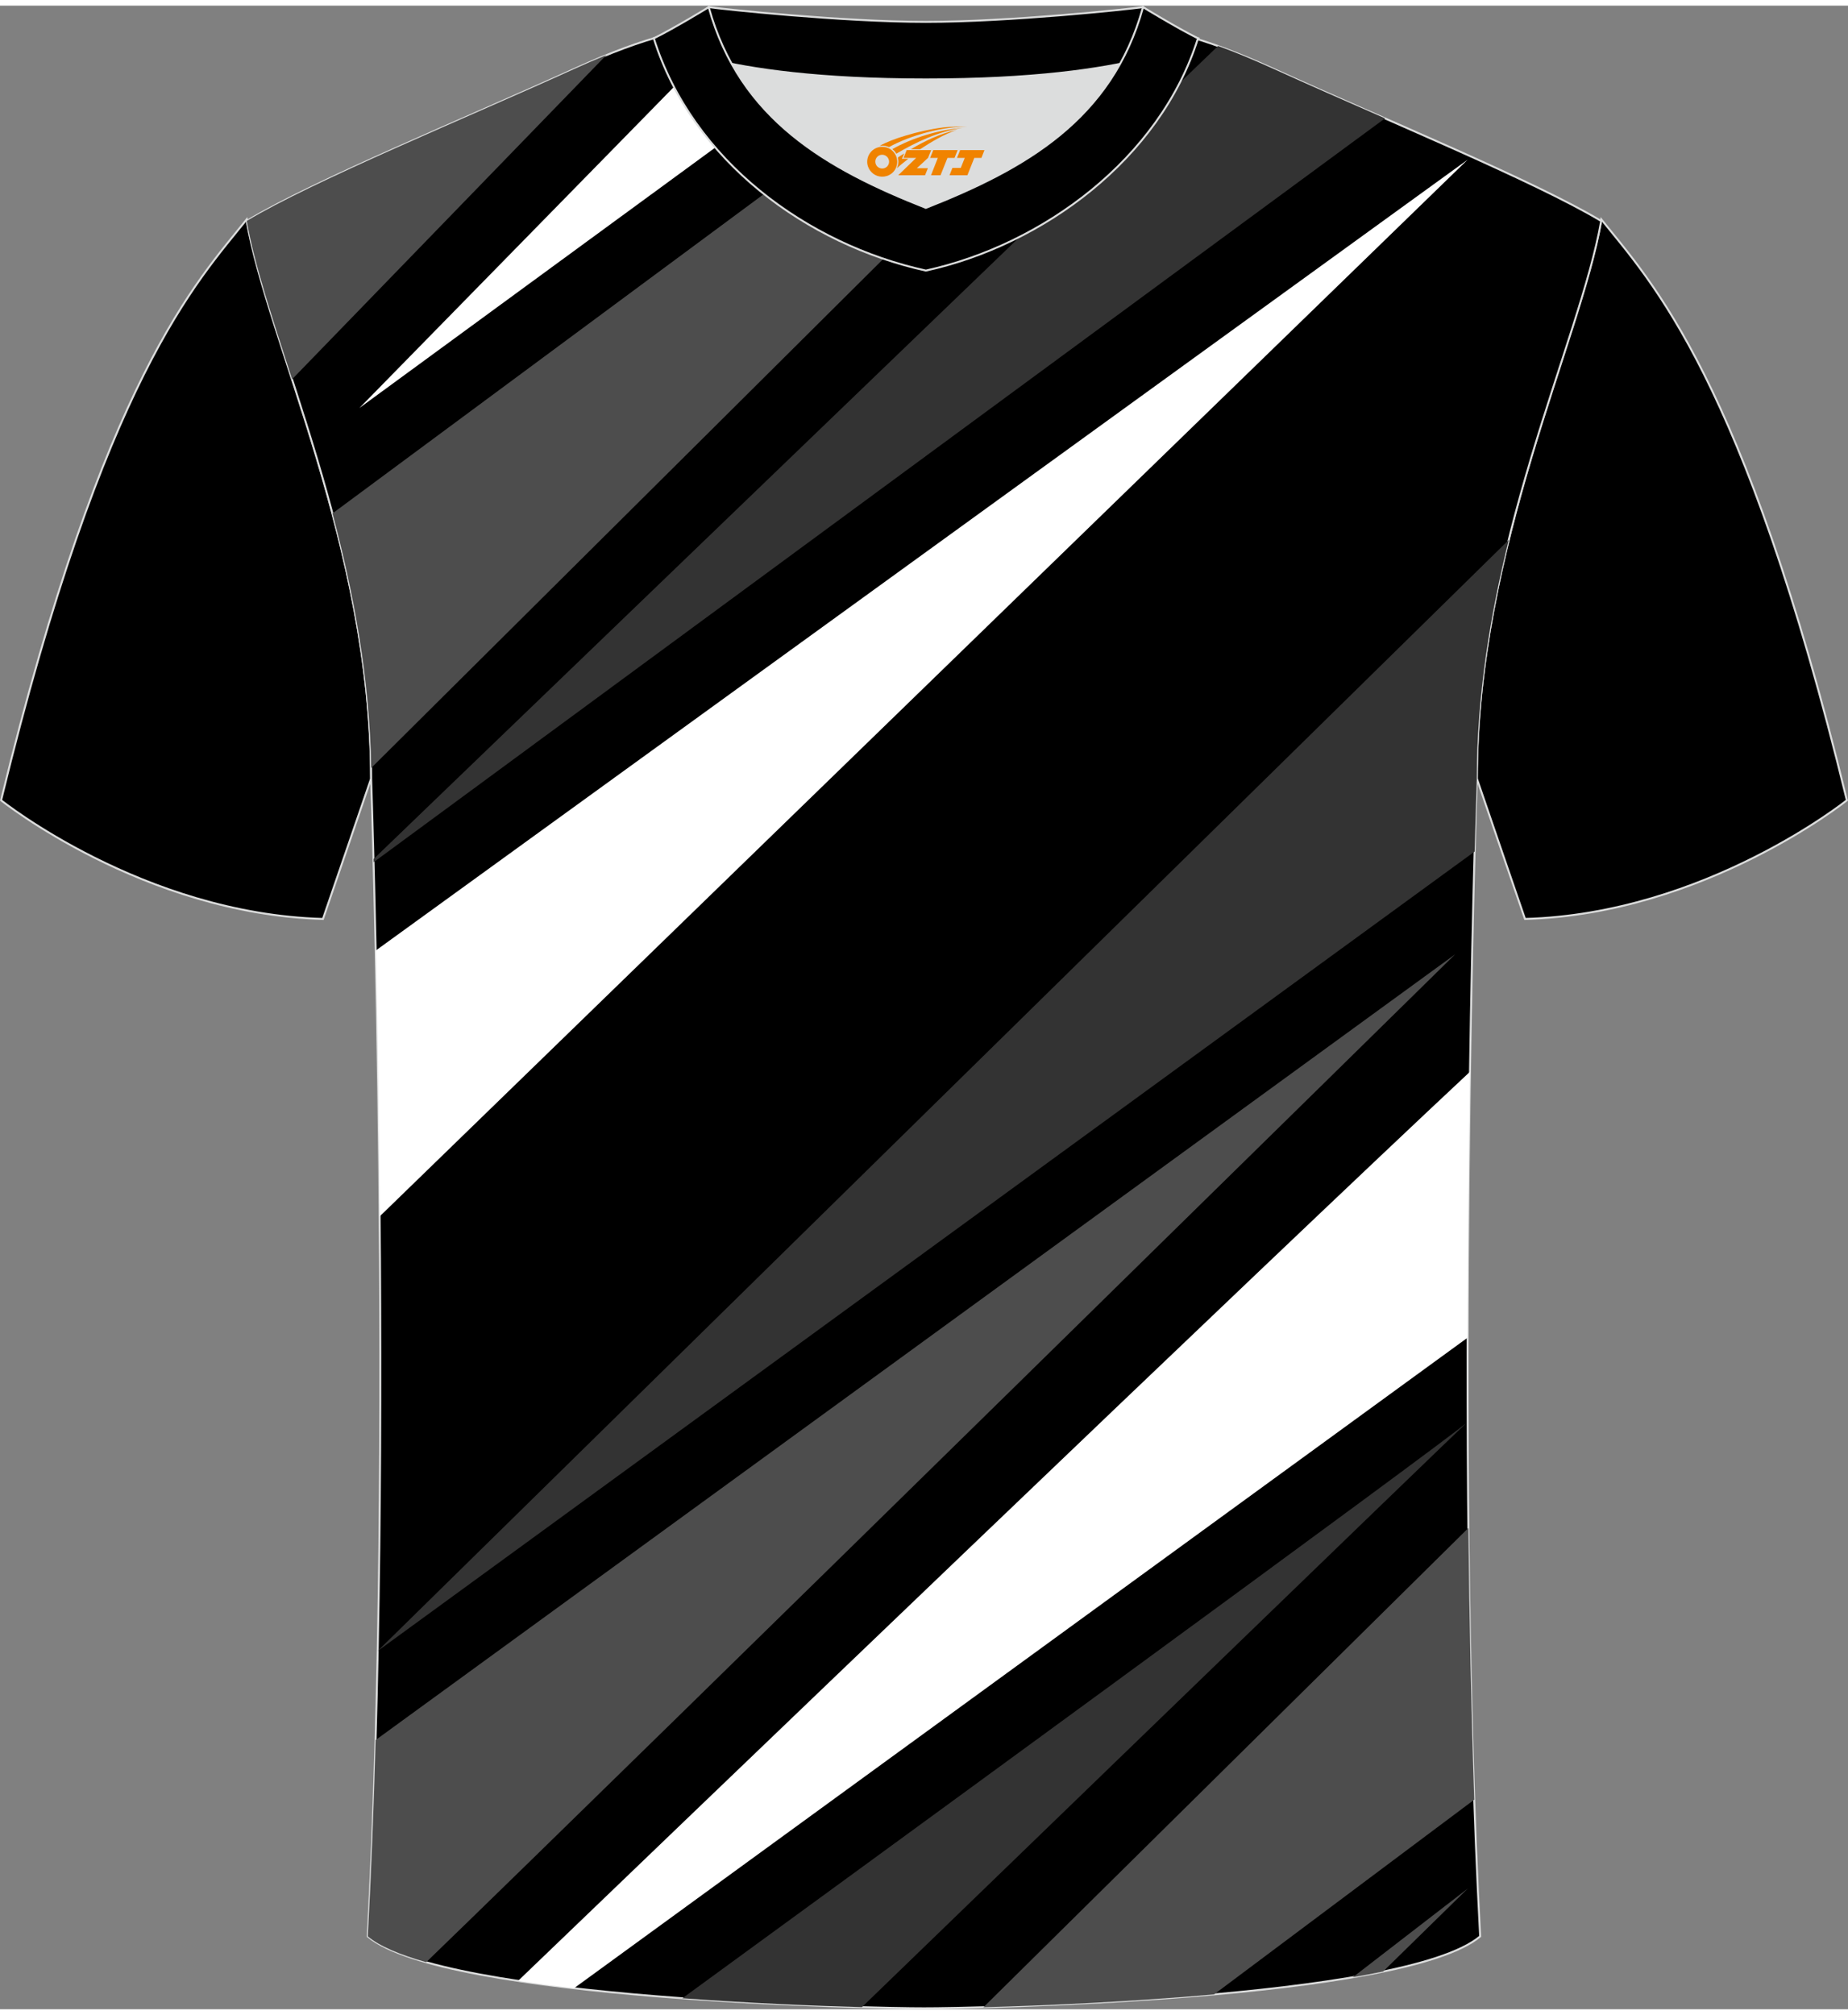
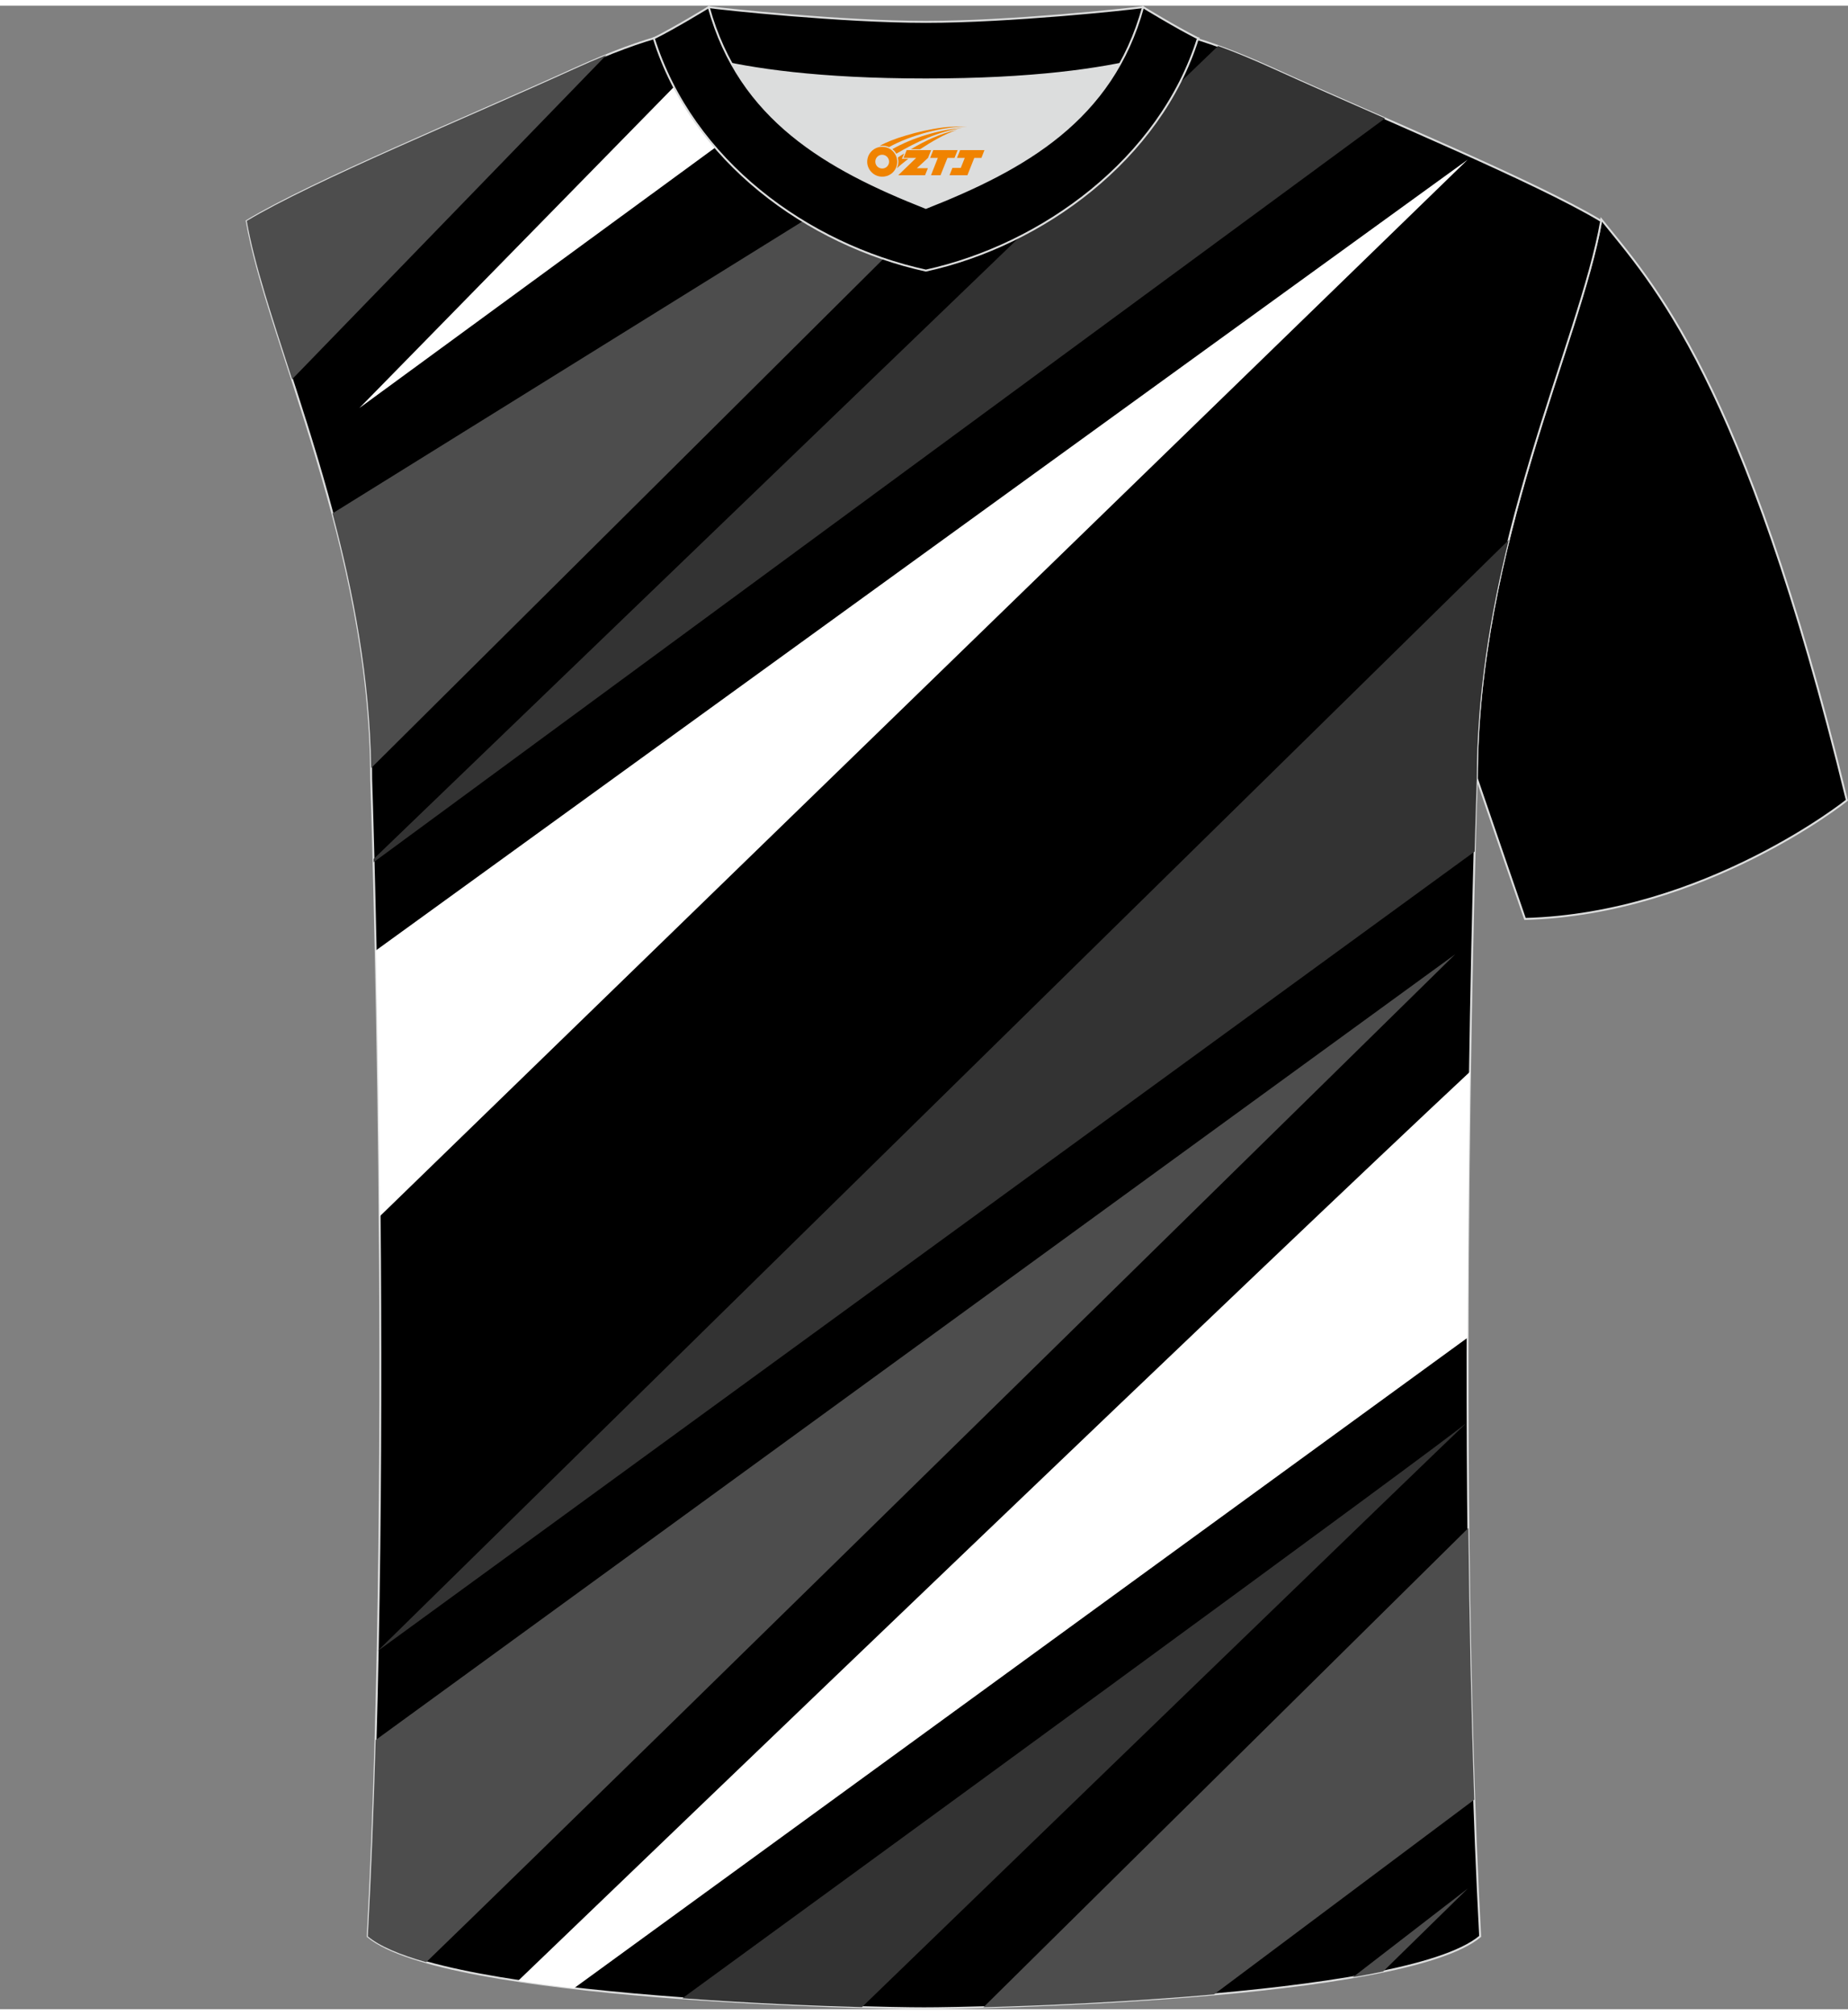
<svg xmlns="http://www.w3.org/2000/svg" version="1.1" id="图层_1" x="0px" y="0px" width="378px" height="412px" viewBox="0 0 378.25 409.96" enable-background="new 0 0 378.25 409.96" xml:space="preserve">
  <rect x="0" y="0" width="378.25" height="409.96" fill="#808080" stroke="none" />
-   <path fill-rule="evenodd" clip-rule="evenodd" stroke="#DCDDDD" stroke-width="0.398" stroke-miterlimit="22.926" d="M50.5,43.73  C40.31,56.47,21.29,75.99,0.22,162.59c0,0,29.04,23.26,65.88,24.28c0,0,7.12-20.72,9.85-28.7C75.95,110.62,54.76,68.36,50.5,43.73z" />
  <path fill-rule="evenodd" clip-rule="evenodd" stroke="#DCDDDD" stroke-width="0.398" stroke-miterlimit="22.926" d="  M327.75,43.73c10.19,12.74,29.21,32.26,50.27,118.86c0,0-29.04,23.26-65.88,24.28c0,0-7.13-20.72-9.85-28.7  C302.29,110.62,323.49,68.36,327.75,43.73z" />
  <path fill-rule="evenodd" clip-rule="evenodd" stroke="#DCDDDD" stroke-width="0.398" stroke-miterlimit="22.926" d="  M189.13,409.76c9.68,0.03,98.3-1.65,113.83-14.71c-5.36-100.63-0.7-236.81-0.7-236.81c0-47.45,21.21-89.6,25.47-114.18  c-13.62-8.19-45.24-21.16-67.08-31.12c-30-13.61-34.12-7.72-71.13-7.72c-37,0-41.94-5.89-71.94,7.72  c-21.84,9.95-53.46,22.92-67.08,31.12c4.26,24.58,25.47,66.74,25.47,114.18c0,0,4.66,136.17-0.7,236.81  C90.82,408.09,179.44,409.79,189.13,409.76z" />
  <g>
    <path fill-rule="evenodd" clip-rule="evenodd" fill="#4D4D4D" d="M87.24,400.33C130.8,358.22,297.85,194.1,297.85,194.1   L76.89,354.87c-0.39,13.74-0.91,27.25-1.6,40.18C77.7,397.07,81.88,398.82,87.24,400.33z" />
    <path fill-rule="evenodd" clip-rule="evenodd" fill="#333333" d="M301.83,173.08L77.33,336.64l0-0.02l231.48-227.3   c-3.76,15.22-6.54,31.72-6.54,48.91C302.27,158.23,302.08,163.64,301.83,173.08z" />
    <path fill-rule="evenodd" clip-rule="evenodd" fill="#FFFFFF" d="M77.73,247.72L300.41,31.51L76.92,193.33   C77.24,208.19,77.56,226.9,77.73,247.72z" />
    <path fill-rule="evenodd" clip-rule="evenodd" fill="#333333" d="M249.31,8.25L76.47,174.6l0.02,0.65l207-152.19   c-8-3.51-15.9-6.97-22.82-10.12C256.41,11.01,252.68,9.47,249.31,8.25z" />
-     <path fill-rule="evenodd" clip-rule="evenodd" fill="#4D4D4D" d="M75.97,155.99c26.18-26,107.32-106.61,152.9-151.98   c-7.45-0.3-15.27,0.57-27.18,0.99L68.06,103.89C72.32,119.94,75.72,137.55,75.97,155.99z" />
+     <path fill-rule="evenodd" clip-rule="evenodd" fill="#4D4D4D" d="M75.97,155.99c26.18-26,107.32-106.61,152.9-151.98   L68.06,103.89C72.32,119.94,75.72,137.55,75.97,155.99z" />
    <path fill-rule="evenodd" clip-rule="evenodd" fill="#FFFFFF" d="M73.55,82.34L179.17,5.06c-12.7-0.38-21.02-1.32-28.85-1.07   L73.55,82.34z" />
    <path fill-rule="evenodd" clip-rule="evenodd" fill="#4D4D4D" d="M59.79,76.44l64.31-66.32c-2.04,0.83-4.2,1.76-6.51,2.81   c-21.84,9.95-53.46,22.92-67.08,31.12C52.03,52.8,55.7,63.79,59.79,76.44z" />
    <path fill-rule="evenodd" clip-rule="evenodd" fill="#FFFFFF" d="M300.88,218.13c-41.42,38.69-165.68,158.01-194.84,186.02   c3.68,0.56,7.52,1.06,11.45,1.51l182.9-133.11C300.43,252.88,300.63,234.33,300.88,218.13z" />
    <path fill-rule="evenodd" clip-rule="evenodd" fill="#333333" d="M176.42,409.53c9.06-8.76,121.88-117.9,123.98-119.76v0.01   c-2.47,2.54-137.83,101.24-160.73,117.93C153.66,408.73,167,409.27,176.42,409.53z" />
    <path fill-rule="evenodd" clip-rule="evenodd" fill="#4D4D4D" d="M201.29,409.55l99.26-98.06c0.19,18.54,0.57,37.36,1.2,55.59   l-53.25,39.84C230.82,408.49,212.92,409.23,201.29,409.55z" />
    <path fill-rule="evenodd" clip-rule="evenodd" fill="#4D4D4D" d="M276.9,403.41l23.55-18.17l-17.36,17   C281.11,402.65,279.04,403.04,276.9,403.41z" />
  </g>
  <g>
    <path fill-rule="evenodd" clip-rule="evenodd" fill="#DCDDDD" d="M149.77,11.92c8.41,15.08,23.28,22.96,39.74,29.44   c16.47-6.49,31.33-14.35,39.74-29.45c-8.61,1.71-21.35,3.18-39.74,3.18C171.13,15.1,158.39,13.63,149.77,11.92z" />
    <path fill-rule="evenodd" clip-rule="evenodd" stroke="#DCDDDD" stroke-width="0.398" stroke-miterlimit="22.926" d="   M189.51,3.32c-17.2,0-41.59-2.61-44.45-3.02c0,0-5.5,4.6-11.24,6.38c0,0,11.73,8.42,55.69,8.42s55.69-8.42,55.69-8.42   c-5.73-1.77-11.24-6.38-11.24-6.38C231.08,0.72,206.71,3.32,189.51,3.32z" />
    <path fill-rule="evenodd" clip-rule="evenodd" stroke="#DCDDDD" stroke-width="0.398" stroke-miterlimit="22.926" d="   M189.51,54.21c23.85-5.23,47.92-22.8,55.69-47.52c-4.41-2.2-11.24-6.38-11.24-6.38c-6.37,23.04-24.19,33.08-44.45,41.07   c-20.23-7.98-38.09-18.06-44.45-41.07c0,0-6.82,4.18-11.24,6.38C141.7,31.79,165.27,48.89,189.51,54.21z" />
  </g>
  <g id="图层_x0020_1">
    <path fill="#F08300" d="M177.68,32.96c0.416,1.136,1.472,1.984,2.752,2.032c0.144,0,0.304,0,0.448-0.016h0.016   c0.016,0,0.064,0,0.128-0.016c0.032,0,0.048-0.016,0.08-0.016c0.064-0.016,0.144-0.032,0.224-0.048c0.016,0,0.016,0,0.032,0   c0.192-0.048,0.4-0.112,0.576-0.208c0.192-0.096,0.4-0.224,0.608-0.384c0.672-0.56,1.104-1.408,1.104-2.352   c0-0.224-0.032-0.448-0.08-0.672l0,0C183.52,31.08,183.47,30.91,183.39,30.73C182.92,29.64,181.84,28.88,180.57,28.88C178.88,28.88,177.5,30.25,177.5,31.95C177.5,32.3,177.56,32.64,177.68,32.96L177.68,32.96L177.68,32.96z M181.98,31.98L181.98,31.98C181.95,32.76,181.29,33.36,180.51,33.32C179.72,33.29,179.13,32.64,179.16,31.85c0.032-0.784,0.688-1.376,1.472-1.344   C181.4,30.54,182.01,31.21,181.98,31.98L181.98,31.98z" />
    <polygon fill="#F08300" points="196.01,29.56 ,195.37,31.15 ,193.93,31.15 ,192.51,34.7 ,190.56,34.7 ,191.96,31.15 ,190.38,31.15    ,191.02,29.56" />
    <path fill="#F08300" d="M197.98,24.83c-1.008-0.096-3.024-0.144-5.056,0.112c-2.416,0.304-5.152,0.912-7.616,1.664   C183.26,27.21,181.39,27.93,180.04,28.7C180.24,28.67,180.43,28.65,180.62,28.65c0.48,0,0.944,0.112,1.36,0.288   C186.08,26.62,193.28,24.57,197.98,24.83L197.98,24.83L197.98,24.83z" />
    <path fill="#F08300" d="M183.45,30.3c4-2.368,8.88-4.672,13.488-5.248c-4.608,0.288-10.224,2-14.288,4.304   C182.97,29.61,183.24,29.93,183.45,30.3C183.45,30.3,183.45,30.3,183.45,30.3z" />
    <polygon fill="#F08300" points="201.5,29.56 ,200.88,31.15 ,199.42,31.15 ,198.01,34.7 ,197.55,34.7 ,196.04,34.7 ,194.35,34.7    ,194.94,33.2 ,196.65,33.2 ,197.47,31.15 ,195.88,31.15 ,196.52,29.56" />
    <polygon fill="#F08300" points="190.59,29.56 ,189.95,31.15 ,187.66,33.26 ,189.92,33.26 ,189.34,34.7 ,183.85,34.7 ,187.52,31.15    ,184.94,31.15 ,185.58,29.56" />
    <path fill="#F08300" d="M195.87,25.42c-3.376,0.752-6.464,2.192-9.424,3.952h1.888C190.76,27.8,193.1,26.37,195.87,25.42z    M185.07,30.24C184.44,30.62,184.38,30.67,183.77,31.08c0.064,0.256,0.112,0.544,0.112,0.816c0,0.496-0.112,0.976-0.32,1.392   c0.176-0.16,0.32-0.304,0.432-0.4c0.272-0.24,0.768-0.64,1.6-1.296l0.32-0.256H184.59l0,0L185.07,30.24L185.07,30.24L185.07,30.24z" />
  </g>
</svg>